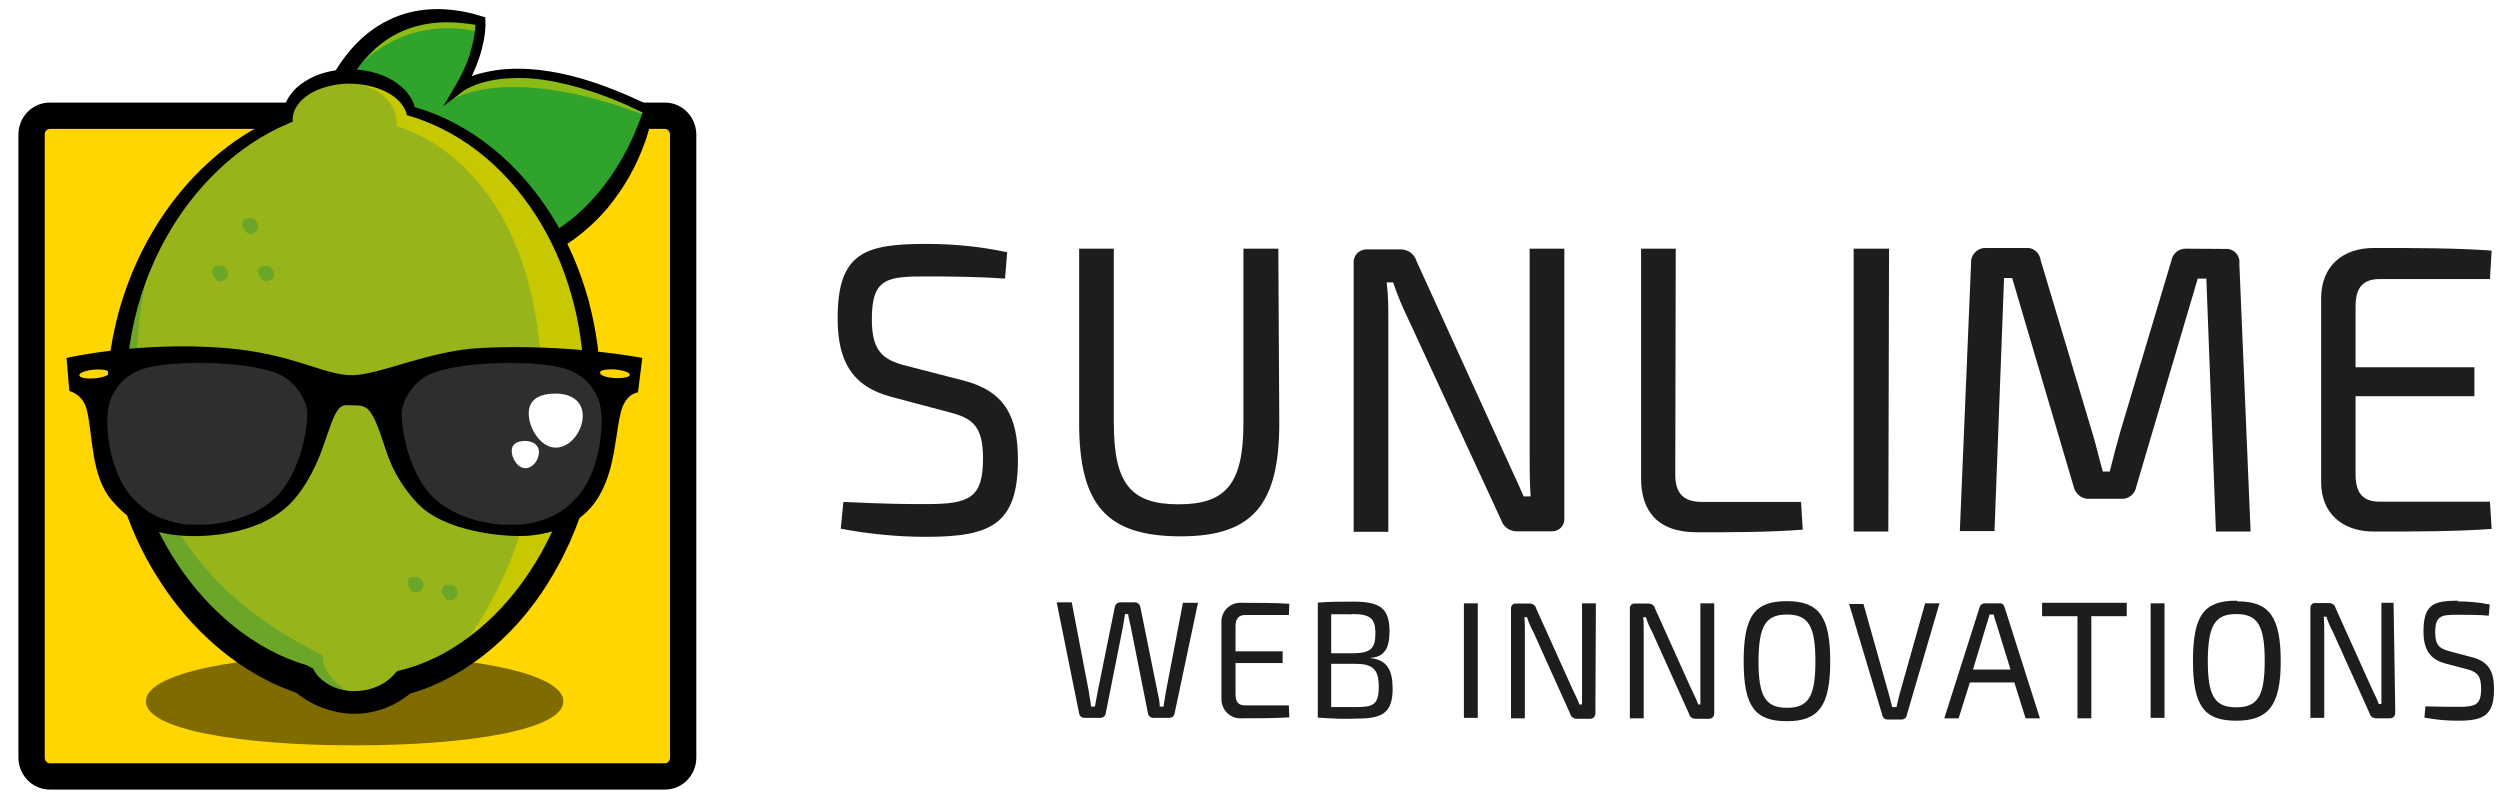
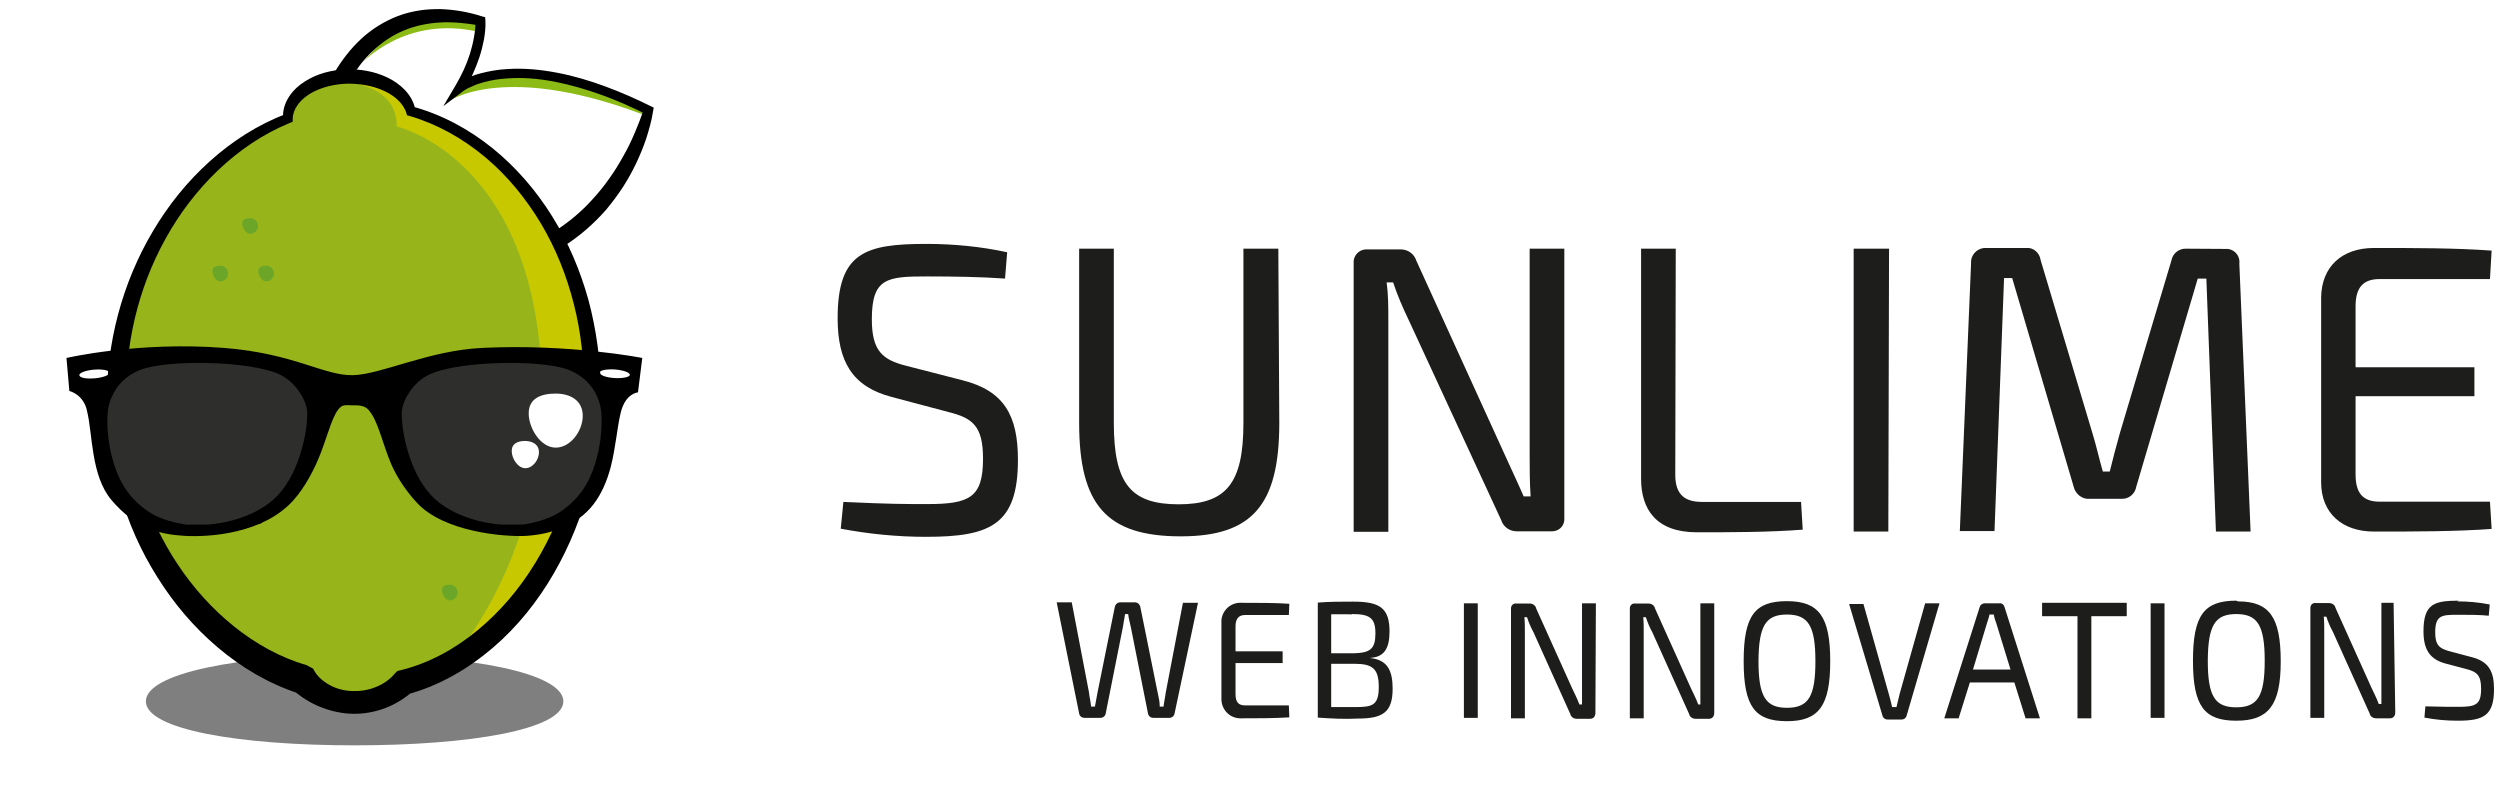
<svg xmlns="http://www.w3.org/2000/svg" version="1.1" x="0px" y="0px" viewBox="0 0 1045.5 337" style="enable-background:new 0 0 1045.5 337;" xml:space="preserve">
  <style type="text/css">
	.st0{fill:#FFFFFF;}
	.st1{fill:#FFD600;stroke:#000000;stroke-width:11;stroke-miterlimit:10;}
	.st2{opacity:0.5;}
	.st3{fill:#30A32C;}
	.st4{filter:url(#Adobe_OpacityMaskFilter);}
	.st5{mask:url(#SVGID_1_);fill:#8CBB15;}
	.st6{filter:url(#Adobe_OpacityMaskFilter_1_);}
	.st7{mask:url(#SVGID_2_);fill:#8CBB15;}
	.st8{fill:#97B51A;}
	.st9{filter:url(#Adobe_OpacityMaskFilter_2_);}
	.st10{mask:url(#SVGID_3_);fill:#C8C800;}
	.st11{filter:url(#Adobe_OpacityMaskFilter_3_);}
	.st12{mask:url(#SVGID_4_);fill:#6CA628;}
	.st13{fill:#2E2E2D;}
	.st14{fill-rule:evenodd;clip-rule:evenodd;}
	.st15{fill:#1D1D1B;}
	.st16{fill:#6CA628;}
</style>
  <g id="Ebene_13">
</g>
  <g id="Ebene_7">
    <g id="Ebene_5">
      <g id="Reflexion">
		</g>
    </g>
    <title>sunlime-logo</title>
  </g>
  <g id="Ebene_12">
</g>
  <g id="Ebene_9">
</g>
  <g id="Ebene_6">
    <path class="st0" d="M717.8,59.2v0.7C717.8,59.9,717.8,59.5,717.8,59.2 M710,68L710,68" />
    <path class="st0" d="M688.5,301.5L688.5,301.5L688.5,301.5" />
    <path class="st0" d="M224.6,190.4c0,3.1-2.4,6.5-5.3,6.5c-2.9,0-5.3-3.3-5.3-6.5c0-3.1,2.4-4.9,5.3-4.9   C222.2,185.6,224.6,187.3,224.6,190.4z" />
-     <path class="st0" d="M242.5,175.4c0,6.3-4.7,12.9-10.5,12.9c-5.8,0-10.5-6.7-10.5-12.9c0-6.3,4.7-9.7,10.5-9.7   C237.8,165.7,242.5,169.1,242.5,175.4z" />
    <g>
-       <path class="st1" d="M285.7,316.8c0,4.4-3.4,7.9-7.6,7.9H20.8c-4.2,0-7.6-3.6-7.6-7.9V56.3c0-4.4,3.4-7.9,7.6-7.9h257.3    c4.2,0,7.6,3.6,7.6,7.9V316.8z" />
      <path class="st2" d="M235.6,293.3c0,11.8-39.1,18.4-87.3,18.4c-48.2,0-87.3-6.6-87.3-18.4c0-11.8,39.1-19.4,87.3-19.4    C196.5,273.9,235.6,281.5,235.6,293.3z" />
-       <path class="st3" d="M127,97.1c0,0,0.2-106.5,74-88.4c0,0,0.8,12.1-8.5,27.8c0,0,23.1-18.3,78.8,9.5C271.2,46.1,250,149,127,97.1z    " />
      <defs>
        <filter id="Adobe_OpacityMaskFilter" filterUnits="userSpaceOnUse" x="186.7" y="30.6" width="88.1" height="19.6">
          <feColorMatrix type="matrix" values="1 0 0 0 0  0 1 0 0 0  0 0 1 0 0  0 0 0 1 0" />
        </filter>
      </defs>
      <mask maskUnits="userSpaceOnUse" x="186.7" y="30.6" width="88.1" height="19.6" id="SVGID_1_">
        <g class="st4">
          <path class="st0" d="M127,97.1c0,0,0.2-106.5,74-88.4c0,0,0.8,12.1-8.5,27.8c0,0,23.1-18.3,78.8,9.5      C271.2,46.1,250,149,127,97.1z" />
        </g>
      </mask>
      <path class="st5" d="M273.7,48.9c-2.3-2.3-5.4-3.6-8.3-4.9c-6-2.8-12.1-5.2-18.4-7.3c-12.4-4.1-25.2-6.5-38.3-6    c-1.3,0.5-2.8,0.7-4.3,0.6c-0.8,0.6-1.8,1-3,1c0,0-0.1,0-0.1,0c-0.8,0.8-1.9,1.3-3.4,1.3c-1.2,0-2.2-0.4-3-0.9l-8.2,10.2    c0,0,23.9-18.7,88.1,7.3C274.5,49.7,274.1,49.3,273.7,48.9z" />
      <defs>
        <filter id="Adobe_OpacityMaskFilter_1_" filterUnits="userSpaceOnUse" x="151.5" y="8.3" width="49.1" height="17.9">
          <feColorMatrix type="matrix" values="1 0 0 0 0  0 1 0 0 0  0 0 1 0 0  0 0 0 1 0" />
        </filter>
      </defs>
      <mask maskUnits="userSpaceOnUse" x="151.5" y="8.3" width="49.1" height="17.9" id="SVGID_2_">
        <g class="st6">
          <path class="st0" d="M127,97.1c0,0,0.2-106.5,74-88.4c0,0,0.8,12.1-8.5,27.8c0,0,23.1-18.3,78.8,9.5      C271.2,46.1,250,149,127,97.1z" />
        </g>
      </mask>
      <path class="st7" d="M179.3,8.8c-5.5,0.8-10.7,2.5-15.7,4.7c-0.4,0.2-0.8,0.5-1.2,0.7c-5,5.5-10.8,12-10.8,12s18-19.9,48.4-12.9    c0.1-1,0.4-2,0.7-3c-1.3-0.6-2.6-1.1-3.8-1.6C191,8.5,185.1,7.9,179.3,8.8z" />
      <g>
        <path d="M125,97.1c-0.2-5.8,0-11.5,0.5-17.2c0.5-5.7,1.3-11.4,2.5-17c0.6-2.8,1.2-5.6,2-8.4c0.8-2.8,1.6-5.6,2.6-8.3     c1.9-5.5,4.3-10.9,7.3-15.9c3-5.1,6.7-9.9,11.1-14c4.4-4.1,9.7-7.4,15.4-9.6c2.9-1.1,5.8-1.8,8.8-2.3c3-0.5,6-0.6,8.9-0.6     c5.9,0.2,11.8,1.2,17.3,3l0,0l1.5,0.4l0.1,1.5c0.1,1.5,0,2.7-0.1,4c-0.1,1.3-0.3,2.6-0.5,3.8c-0.5,2.5-1.1,5-1.9,7.4     c-1.6,4.8-3.7,9.4-6.3,13.8l-3-2.6c0.5-0.4,0.9-0.6,1.3-0.9c0.4-0.2,0.8-0.5,1.2-0.7c0.8-0.4,1.7-0.8,2.5-1.2     c1.7-0.7,3.4-1.3,5.1-1.7c3.5-0.9,7-1.5,10.6-1.7c7.1-0.5,14.2,0.2,21,1.5c6.9,1.3,13.6,3.3,20.1,5.7c6.5,2.4,12.9,5.2,19.1,8.3     l0,0l1.3,0.6l-0.3,1.6c-0.3,2-0.7,3.8-1.2,5.7c-0.5,1.8-1,3.7-1.6,5.5c-1.2,3.6-2.7,7.2-4.3,10.6c-1.7,3.5-3.5,6.8-5.6,10     c-2.1,3.2-4.4,6.3-6.9,9.3c-5.1,5.8-11,11-17.6,15.2c-6.6,4.1-13.8,7.3-21.3,9.3c-7.5,2-15.2,2.9-22.9,3     c-7.7,0.1-15.3-0.7-22.7-2c-7.5-1.4-14.8-3.3-21.9-5.7c-7.1-2.4-14.1-5.2-20.9-8.3l-1.2-0.5L125,97.1z M129.1,95.7     c6.4,2.4,12.9,4.7,19.5,6.5c7.1,2,14.2,3.6,21.4,4.7c7.2,1.1,14.4,1.6,21.6,1.4c7.2-0.2,14.3-1.2,21.1-3.1     c6.8-1.9,13.4-4.8,19.4-8.6c6-3.8,11.4-8.4,16.1-13.7c2.4-2.6,4.6-5.4,6.7-8.4c2.1-2.9,4-6,5.7-9.1c1.8-3.1,3.4-6.4,4.8-9.7     c1.4-3.3,2.8-6.8,3.8-10.1l1.1,2.2l0,0c-6.1-3-12.3-5.8-18.7-8.1c-6.4-2.3-12.9-4.2-19.5-5.5c-6.6-1.3-13.4-1.9-20-1.4     c-3.3,0.2-6.6,0.7-9.8,1.6c-1.6,0.4-3.1,0.9-4.6,1.6c-0.7,0.3-1.5,0.7-2.2,1c-0.4,0.2-0.7,0.4-1,0.6c-0.3,0.2-0.7,0.4-0.9,0.6     l-8.2,6.2l5.2-8.8c2.4-4.1,4.5-8.5,5.9-13c0.7-2.3,1.3-4.6,1.7-6.9c0.2-1.2,0.4-2.3,0.5-3.5c0.1-1.1,0.2-2.4,0.1-3.4l1.5,1.8l0,0     c-5.4-0.9-10.9-1.5-16.2-1.2c-5.3,0.3-10.6,1.4-15.3,3.4c-4.8,2-9.2,5-13,8.6c-3.8,3.6-7,7.9-9.8,12.5c-2.8,4.6-5,9.6-7,14.6     c-1,2.6-1.9,5.2-2.7,7.8c-0.8,2.6-1.6,5.3-2.2,8c-1.3,5.4-2.4,10.8-3.3,16.3C130.1,85.6,129.5,90.7,129.1,95.7z" />
      </g>
      <path class="st8" d="M247.7,163.3c0-58-33.2-104.7-75.9-116.7c-2-8.3-12.7-14.6-25.6-14.6c-14.3,0-25.9,7.8-25.9,17.4    c0,0.1,0,0.1,0,0.2c-39.8,15.8-71.6,61.9-71.6,116.2c0,57.1,35.1,105,77.7,118.4c4.6,5.5,12.6,9.7,21.8,9.7    c8.4,0,15.8-3.5,20.6-8.4C212.9,273.9,247.7,222.6,247.7,163.3z" />
      <defs>
        <filter id="Adobe_OpacityMaskFilter_2_" filterUnits="userSpaceOnUse" x="61" y="6.6" width="203.7" height="324.6">
          <feColorMatrix type="matrix" values="1 0 0 0 0  0 1 0 0 0  0 0 1 0 0  0 0 0 1 0" />
        </filter>
      </defs>
      <mask maskUnits="userSpaceOnUse" x="61" y="6.6" width="203.7" height="324.6" id="SVGID_3_">
        <g class="st9">
          <path class="st0" d="M247.7,163.3c0-58-33.2-104.7-75.9-116.7c-2-8.3-12.7-14.6-25.6-14.6c-14.3,0-25.9,7.8-25.9,17.4      c0,0.1,0,0.1,0,0.2c-39.8,15.8-71.6,61.9-71.6,116.2c0,57.1,35.1,105,77.7,118.4c4.6,5.5,12.6,9.7,21.8,9.7      c8.4,0,15.8-3.5,20.6-8.4C212.9,273.9,247.7,222.6,247.7,163.3z" />
        </g>
      </mask>
      <path class="st10" d="M78.6,40c0,0,88.1-22.6,87.3,12.9c0,0,55,12.3,60.4,99.2c5.4,86.9-45.3,132.6-45.3,132.6    s-18.1,11.9-103.5,2.7c-73.6-7.9,121.3,43.7,121.3,43.7l43.7-41l22.1-190.9l-26.4-67.4L162,6.6L78.6,40z" />
      <defs>
        <filter id="Adobe_OpacityMaskFilter_3_" filterUnits="userSpaceOnUse" x="-14.6" y="68.1" width="315.8" height="271.7">
          <feColorMatrix type="matrix" values="1 0 0 0 0  0 1 0 0 0  0 0 1 0 0  0 0 0 1 0" />
        </filter>
      </defs>
      <mask maskUnits="userSpaceOnUse" x="-14.6" y="68.1" width="315.8" height="271.7" id="SVGID_4_">
        <g class="st11">
          <path class="st0" d="M247.7,163.3c0-58-33.2-104.7-75.9-116.7c-2-8.3-12.7-14.6-25.6-14.6c-14.3,0-25.9,7.8-25.9,17.4      c0,0.1,0,0.1,0,0.2c-39.8,15.8-71.6,61.9-71.6,116.2c0,57.1,35.1,105,77.7,118.4c4.6,5.5,12.6,9.7,21.8,9.7      c8.4,0,15.8-3.5,20.6-8.4C212.9,273.9,247.7,222.6,247.7,163.3z" />
        </g>
      </mask>
-       <path class="st12" d="M74.8,68.1C70,89.1,12,214.2,135,274c0,0-6.2,35.3,126.4,30.5c132.6-4.9-108.7,35.3-108.7,35.3l-148-48.5    l-19.4-146.6L74.8,68.1z" />
      <g>
        <path d="M244.2,163.3c0.1-12.2-1.2-24.3-4.2-36.1c-3-11.8-7.5-23.2-13.7-33.6c-6.2-10.4-14-20-23.3-27.8     c-9.3-7.8-20.1-13.9-31.7-17.3l-1.1-0.3l-0.3-1.1l0,0c-1.5-4.4-5.6-7.6-10.2-9.5c-4.6-1.9-9.7-2.7-14.8-2.6     c-5.1,0.2-10.1,1.4-14.4,3.7c-4.3,2.4-7.8,6.1-8.1,10.8l0,0l0,1.4l-1.2,0.5C110,56,99.9,62.9,91.2,71.2     c-8.7,8.3-16.1,18-21.9,28.5c-11.7,21-17.3,45.3-16.4,69.2c0.9,23.9,8.3,47.4,21.4,67.1c6.5,9.8,14.5,18.7,23.6,26     c9.1,7.3,19.4,13,30.4,16.2h0l2.6,1.4l0.3,0.5c1.3,2.6,3.9,4.9,6.7,6.4c2.9,1.6,6.2,2.4,9.5,2.5c3.3,0.1,6.7-0.4,9.8-1.7     c3.1-1.2,5.9-3.2,7.9-5.6l0,0l1.1-1.1l1.3-0.3c11.8-2.9,22.8-8.9,32.3-16.8c9.6-7.9,17.7-17.6,24.2-28.3     c6.5-10.7,11.5-22.4,14.9-34.6C242.3,188.6,244.1,175.9,244.2,163.3L244.2,163.3z M251.3,163.3c0.1,13.3-1.4,26.6-4.7,39.5     c-3.3,12.9-8.3,25.4-15,37c-6.7,11.6-15.2,22.3-25.5,31.1c-10.3,8.8-22.4,15.9-35.8,19.5l2.4-1.4l0,0c-3.5,3.2-7.6,5.6-11.8,7.2     c-4.3,1.6-8.9,2.4-13.4,2.3c-4.6-0.1-9.1-1.1-13.4-2.8c-4.3-1.7-8.3-4.2-12.1-7.6l2.9,1.9l0,0c-12.6-4.1-24-10.9-33.9-19.3     c-9.9-8.4-18.3-18.3-25.1-29.2C52.1,219.8,45,194.4,44.7,169c-0.3-25.4,6.4-50.7,19.3-72.4c6.4-10.8,14.4-20.8,23.8-29.2     c9.3-8.4,20.1-15.3,31.9-19.8l-1.3,1.9v0c-0.3-3.2,0.8-6.5,2.5-9.1c1.8-2.7,4.1-4.8,6.7-6.4c5.2-3.3,11.1-4.7,17-5     c5.9-0.2,11.9,0.8,17.4,3.4c2.7,1.3,5.3,3.1,7.4,5.3c2.1,2.3,3.8,5.1,4.3,8.3v0l-1.4-1.5c12.3,3.3,23.8,9.5,33.7,17.5     c9.9,8,18.3,17.8,25,28.6c6.7,10.8,11.7,22.6,15.1,34.9C249.4,137.8,251.1,150.6,251.3,163.3L251.3,163.3z" />
      </g>
      <polygon class="st13" points="175.3,155.4 166.1,172.8 168.6,195.5 175.3,209 194.7,219.9 230.2,221.2 247,204.2 257,174.8     247.5,156.7 217.4,147.9 178.8,151.1   " />
      <polygon class="st13" points="52.5,154.9 43.3,172.3 45.9,195 52.5,208.5 71.2,221 109.1,219 124.3,203.6 134.2,174.3     124.8,156.2 94.7,147.4 56.1,150.6   " />
      <path class="st14" d="M29,163.5l-1.2-13.8c0,0,30.2-7,65.9-4.2c29.3,2.3,41.9,11.7,53.9,11.4c11.9-0.3,31.6-10.3,53.9-11.4    c36.9-1.8,67.1,4.2,67.1,4.2l-1.8,14.4c0,0-5.2,0.3-7.2,8.4c-1.5,6.1-2.1,14.6-4.2,22.8c-1.5,5.7-3.8,11.2-7.2,15.6    c-7,9.1-18.2,12.6-28.2,13.2c-9.1,0.5-34.3-1.6-45.6-13.8c-4.4-4.7-8.3-10.5-10.8-16.2c-3.7-8.7-5.5-18.4-9.6-22.8    c-1.7-1.8-4-1.8-6.6-1.8c-1.9,0-3.6-0.3-4.8,0.6c-3.3,2.5-5.3,11.1-8.4,19.2c-2.7,7-6.6,14.4-11.4,19.8    c-12.6,14.2-35.4,15.6-45.6,15c-10.4-0.6-20.5-3.1-30.6-15c-8.6-10.2-7.8-27.4-10.2-37.2C35,164.9,29,163.5,29,163.5L29,163.5z     M257.1,154.5c3.5,0.3,6.2,1.2,6.3,2.2c0.1,1-3.1,1.6-6.3,1.4c-3.5-0.2-6.2-1.1-6.3-2.3C250.7,154.9,253.6,154.3,257.1,154.5    L257.1,154.5z M39.2,154.6c3.5-0.3,6.3,0.2,6.6,1.2c0.3,1-2.8,2.1-6,2.4c-3.5,0.3-6.3-0.1-6.6-1.2C32.9,156,35.7,154.9,39.2,154.6    L39.2,154.6z M116.5,156.4c7.9,3.5,12,12.1,12,16.2c0.1,9.3-4,27.1-13.8,36c-11.2,10.2-28.2,10.8-28.2,10.8h-8.4    c0,0-5.7-0.6-11.4-3c-4.4-1.8-8.3-4.8-12-9c-8.6-9.9-10.5-27.2-9.6-35.4c0.8-7.4,5.6-14.3,13.8-17.4    C70.3,150.3,104.2,150.9,116.5,156.4L116.5,156.4z M180,156.4c-7.9,3.5-12,12.1-12,16.2c-0.1,9.3,4,27.1,13.8,36    c11.2,10.2,28.2,10.8,28.2,10.8h8.4c0,0,5.7-0.6,11.4-3c4.4-1.8,8.3-4.8,12-9c8.6-9.9,10.5-27.2,9.6-35.4    c-0.8-7.4-5.6-14.3-13.8-17.4C226.2,150.3,192.4,150.9,180,156.4L180,156.4z" />
      <path class="st15" d="M1041.3,209.8h-46.1c-6.9,0-10.1-3.4-10.1-11.4v-32.7h49.7v-12.1h-49.7v-25.5c0-7.8,3.1-11.4,10.1-11.4h46.1    l0.7-11.9c-15.2-1.1-32.4-1.1-49.2-1.1c-13.4,0-21.9,7.8-22.1,20.6v77.4c0,12.8,8.7,20.6,22.1,20.6c16.6,0,34,0,49.2-1.1    L1041.3,209.8z M914.4,104c-3.1-0.2-5.8,2-6.3,4.9l-21.5,72c-1.6,5.6-2.9,10.7-4.3,16.3h-2.9c-1.6-5.6-2.7-10.7-4.3-15.9    l-21.7-72.5c-0.4-3.1-3.1-5.4-6-5.1h-16.8c-3.1-0.2-6,2.2-6.3,5.4c0,0.4,0,0.7,0,1.1l-4.7,111.9h14.5l4-105.8h3.4l25.7,87.2    c0.7,3.1,3.6,5.4,6.7,5.1h13.2c3.1,0.2,5.8-2,6.3-5.1l25.7-87h3.6l4,105.8h14.5l-4.7-111.9c0.4-3.1-1.6-5.8-4.7-6.3    c-0.4,0-0.9,0-1.3,0L914.4,104z M790,104h-14.8v118.3h14.5L790,104z M700.8,104h-14.5v96.2c0,12.8,6.3,22.4,23.3,22.4    c14.8,0,30,0,44.3-1.1l-0.7-11.6h-41.4c-7.6,0-11.2-3.4-11.2-11.4L700.8,104z M654.2,104h-14.5v85.7c0,6,0,11.9,0.4,17.9h-2.9    c-2.5-5.8-5.6-12.3-7.8-17.2l-37.1-81.4c-0.9-2.9-3.6-4.7-6.5-4.7h-13.9c-2.9-0.2-5.4,1.8-5.8,4.7c0,0.4,0,0.7,0,1.1v112.3h14.5    v-88.6c0-5.1,0-10.5-0.7-15.7h2.7c1.8,5.4,4,10.5,6.5,15.7l38.7,83.7c0.9,2.9,3.6,4.7,6.5,4.7h14.3c2.9,0.2,5.4-1.8,5.6-4.7    c0-0.2,0-0.7,0-0.9L654.2,104z M534.6,104H520v72.9c0,25.3-7.2,34-27.1,34c-19.9,0-27.1-8.5-27.1-34V104h-14.5v72.9    c0,34.2,11.4,47.4,42.5,47.4c30,0,41.2-13.2,41.2-47.4L534.6,104z M387.4,102c-25.7,0-37.1,3.6-37.1,31.1c0,17.9,6,28.6,22.6,32.9    l23.7,6.3c10.1,2.5,14.5,5.8,14.5,19.5c0,16.3-5.6,19-23.3,19c-9.4,0-15.7,0-35.1-0.9l-1.1,11.2c11.6,2.2,23.7,3.4,35.6,3.4    c26.8,0,38.5-4.9,38.5-32.2c0-18.3-5.6-28.9-23.3-33.3l-23.3-6c-10.1-2.5-14.5-6.3-14.5-19.5c0-17.4,6.5-17.9,23.3-17.9    c10.7,0,22.8,0.2,32.4,0.9l0.9-11C410.2,103.1,398.8,102,387.4,102" />
      <path class="st15" d="M1028.3,251.2c-10.3,0-14.8,1.3-14.8,12.8c0,7.4,2.5,11.6,8.9,13.4l9.4,2.5c4,1.1,5.8,2.5,5.8,8.1    c0,6.7-2.2,7.6-9.4,7.6c-3.8,0-6.3,0-13.9-0.2l-0.4,4.7c4.7,0.9,9.2,1.3,13.9,1.3c10.7,0,15.2-2,15.2-13.2    c0-7.4-2.2-11.6-9.4-13.4l-9.4-2.5c-4-1.1-5.8-2.5-5.8-7.8c0-7.2,2.7-7.4,9.4-7.4c4.3,0,9.4,0,13,0.4l0.4-4.7    c-4.5-0.9-8.9-1.3-13.6-1.3 M1001,252.1h-5.1V287c0,2.5,0,4.7,0,7.4h-1.1c-0.9-2.5-2.2-4.9-3.1-6.9l-15-33.3c-0.2-1.1-1.3-2-2.7-2    h-5.6c-1.1-0.2-2.2,0.7-2.2,2c0,0.2,0,0.2,0,0.4v45.6h5.8v-36c0-2,0-4.3-0.2-6.3h1.1c0.7,2.2,1.6,4.3,2.7,6.3l15.4,34.2    c0.2,1.1,1.3,2,2.7,2h5.8c1.3,0,2.2-0.9,2.2-2.5L1001,252.1z M935.2,256.8c8.9,0,11.9,4.7,11.9,19.5c0,14.8-2.9,19.5-11.9,19.5    s-11.9-4.7-11.9-19.5C923.4,261.5,926.3,256.8,935.2,256.8 M935.2,251.2c-13.4,0-18.1,6-18.1,25.1c0,19,4.7,25.1,18.1,25.1    s18.6-6.3,18.6-24.8s-4.7-25.1-17.9-25.1 M905.2,252.3h-5.8v47.9h5.8V252.3z M889.4,257.7v-5.6H854v5.6h14.8v42.7h5.8v-42.7H889.4    z M840.8,280h-15.7l5.8-19.2c0.4-1.3,0.9-2.7,1.1-3.8h1.8c0.2,1.3,0.7,2.7,1.1,3.8L840.8,280z M842.4,285.4l4.7,15h6l-14.8-46.5    c-0.2-0.9-1.1-1.8-2.2-1.6h-6c-1.1,0-2,0.7-2.2,1.6l-14.8,46.5h6l4.7-15H842.4z M811.1,252.3h-6l-10.7,38    c-0.4,1.8-0.9,3.6-1.3,5.4h-1.8c-0.4-1.8-0.9-3.6-1.3-5.1l-10.7-38h-6l13.9,46.5c0.2,1.1,1.1,1.8,2.2,1.8h5.8c1.1,0,2-0.7,2.2-1.8    L811.1,252.3z M747.3,257c8.9,0,11.9,4.7,11.9,19.5c0,14.8-2.9,19.5-11.9,19.5c-8.9,0-11.9-4.7-11.9-19.5    C735.5,261.7,738.4,257,747.3,257 M747.3,251.4c-13.4,0-18.1,6-18.1,25.1c0,19,4.7,25.1,18.1,25.1c13.4,0,18.1-6.5,18.1-25.1    S760.7,251.4,747.3,251.4 M716.9,252.3h-5.8v34.9c0,2.5,0,4.7,0,7.4h-0.9c-0.9-2.5-2.2-4.9-3.1-6.9l-15-33.3c-0.2-1.1-1.3-2-2.7-2    h-5.6c-1.1-0.2-2.2,0.7-2.2,2c0,0.2,0,0.2,0,0.4v45.6h5.8v-36c0-2,0-4.3-0.2-6.3h1.1c0.7,2.2,1.6,4.3,2.7,6.3l15.4,34.2    c0.2,1.1,1.3,2,2.7,2h5.6c1.3,0,2.2-0.9,2.2-2.5V252.3z M667.4,252.3h-5.8v34.9c0,2.5,0,4.7,0,7.4h-1.1c-0.9-2.5-2.2-4.9-3.1-6.9    l-15-33.3c-0.2-1.1-1.3-2-2.7-2h-5.6c-1.1-0.2-2.2,0.7-2.2,2c0,0.2,0,0.2,0,0.4v45.6h5.8v-36c0-2,0-4.3-0.2-6.3h1.1    c0.7,2.2,1.6,4.3,2.7,6.3l15.4,34.2c0.2,1.1,1.3,2,2.7,2h5.6c1.3,0,2.2-0.9,2.2-2.5L667.4,252.3z M618,252.3h-5.8v47.9h5.8V252.3z     M567,295.7c-4,0-7.6,0-10.3,0v-18.1h9.8c7.4,0,10.1,2,10.1,9.6S574.2,295.7,567,295.7 M565.4,256.8c7.4,0,9.8,1.6,9.8,8.1    s-2.2,8.1-8.9,8.3h-9.6v-16.3H565.4z M573.3,275.1c5.6-0.4,7.8-4,7.8-11c0-9.8-4-12.5-15.2-12.5c-4.9,0-9.8,0-14.8,0.4v48.1    c5.6,0.4,11.2,0.7,16.8,0.4c10.5,0,14.5-2.7,14.5-12.5c0-7.6-2.2-12.1-9.4-12.8L573.3,275.1z M539,295h-18.3c-2.7,0-4-1.3-4-4.7    v-13h19.7v-4.9h-19.7v-10.5c0-3.1,1.3-4.7,4-4.7H539l0.2-4.7c-6-0.4-13-0.4-19.7-0.4c-4.5-0.4-8.3,2.9-8.7,7.2c0,0.4,0,0.7,0,1.1    v31.5c-0.2,4.5,3.1,8.3,7.6,8.5c0.4,0,0.7,0,1.1,0c6.5,0,13.4,0,19.7-0.4L539,295z M501,252.1h-6.3l-7.2,37.6    c-0.2,1.8-0.7,3.8-0.9,5.8h-1.6c0-2-0.4-3.8-0.9-6l-7.2-35.6c-0.2-1.1-1.1-2-2.2-2h-6.3c-1.1,0-2,0.9-2.2,2l-7.2,35.6    c-0.4,2-0.7,3.8-1.1,6h-1.6c-0.2-2.2-0.7-4-0.9-6l-7.2-37.6h-6.3l9.4,46.5c0.2,1.1,1.1,1.8,2.2,1.8h6.7c1.1,0,2-0.7,2.2-1.8    l7.2-36.2l0.9-5.4h1.3c0.2,1.8,0.7,3.6,1.1,5.4l7.2,36.2c0.2,1.1,1.1,1.8,2.2,1.8h6.7c1.1,0,2-0.7,2.2-1.8L501,252.1z" />
      <path class="st0" d="M243.7,173.9c0,6.3-5.1,13.3-11.3,13.3c-6.3,0-11.3-8.1-11.3-14.3c0-6.3,5.1-8.3,11.3-8.3    C238.7,164.6,243.7,167.6,243.7,173.9z" />
      <path class="st0" d="M225.4,189.1c0,3.1-2.5,6.7-5.7,6.7c-3.1,0-5.7-4-5.7-7.2c0-3.1,2.5-4.2,5.7-4.2    C222.9,184.5,225.4,186,225.4,189.1z" />
      <path class="st16" d="M107.9,94.5c0,1.8-1.5,3.3-3.3,3.3c-1.8,0-3.3-2.5-3.3-4.3c0-1.8,1.5-2.3,3.3-2.3    C106.4,91.2,107.9,92.7,107.9,94.5z" />
      <path class="st16" d="M191.4,247.8c0,1.8-1.5,3.3-3.3,3.3c-1.8,0-3.3-2.5-3.3-4.3c0-1.8,1.5-2.3,3.3-2.3    C190,244.5,191.4,246,191.4,247.8z" />
      <path class="st16" d="M114.6,114.4c0,1.8-1.5,3.3-3.3,3.3c-1.8,0-3.3-2.5-3.3-4.3c0-1.8,1.5-2.3,3.3-2.3    C113.1,111.1,114.6,112.6,114.6,114.4z" />
-       <path class="st16" d="M177.1,244.5c0,1.8-1.5,3.3-3.3,3.3c-1.8,0-3.3-2.5-3.3-4.3c0-1.8,1.5-2.3,3.3-2.3    C175.6,241.2,177.1,242.7,177.1,244.5z" />
      <path class="st16" d="M95.4,114.4c0,1.8-1.5,3.3-3.3,3.3c-1.8,0-3.3-2.5-3.3-4.3c0-1.8,1.5-2.3,3.3-2.3    C94,111.1,95.4,112.6,95.4,114.4z" />
    </g>
  </g>
</svg>